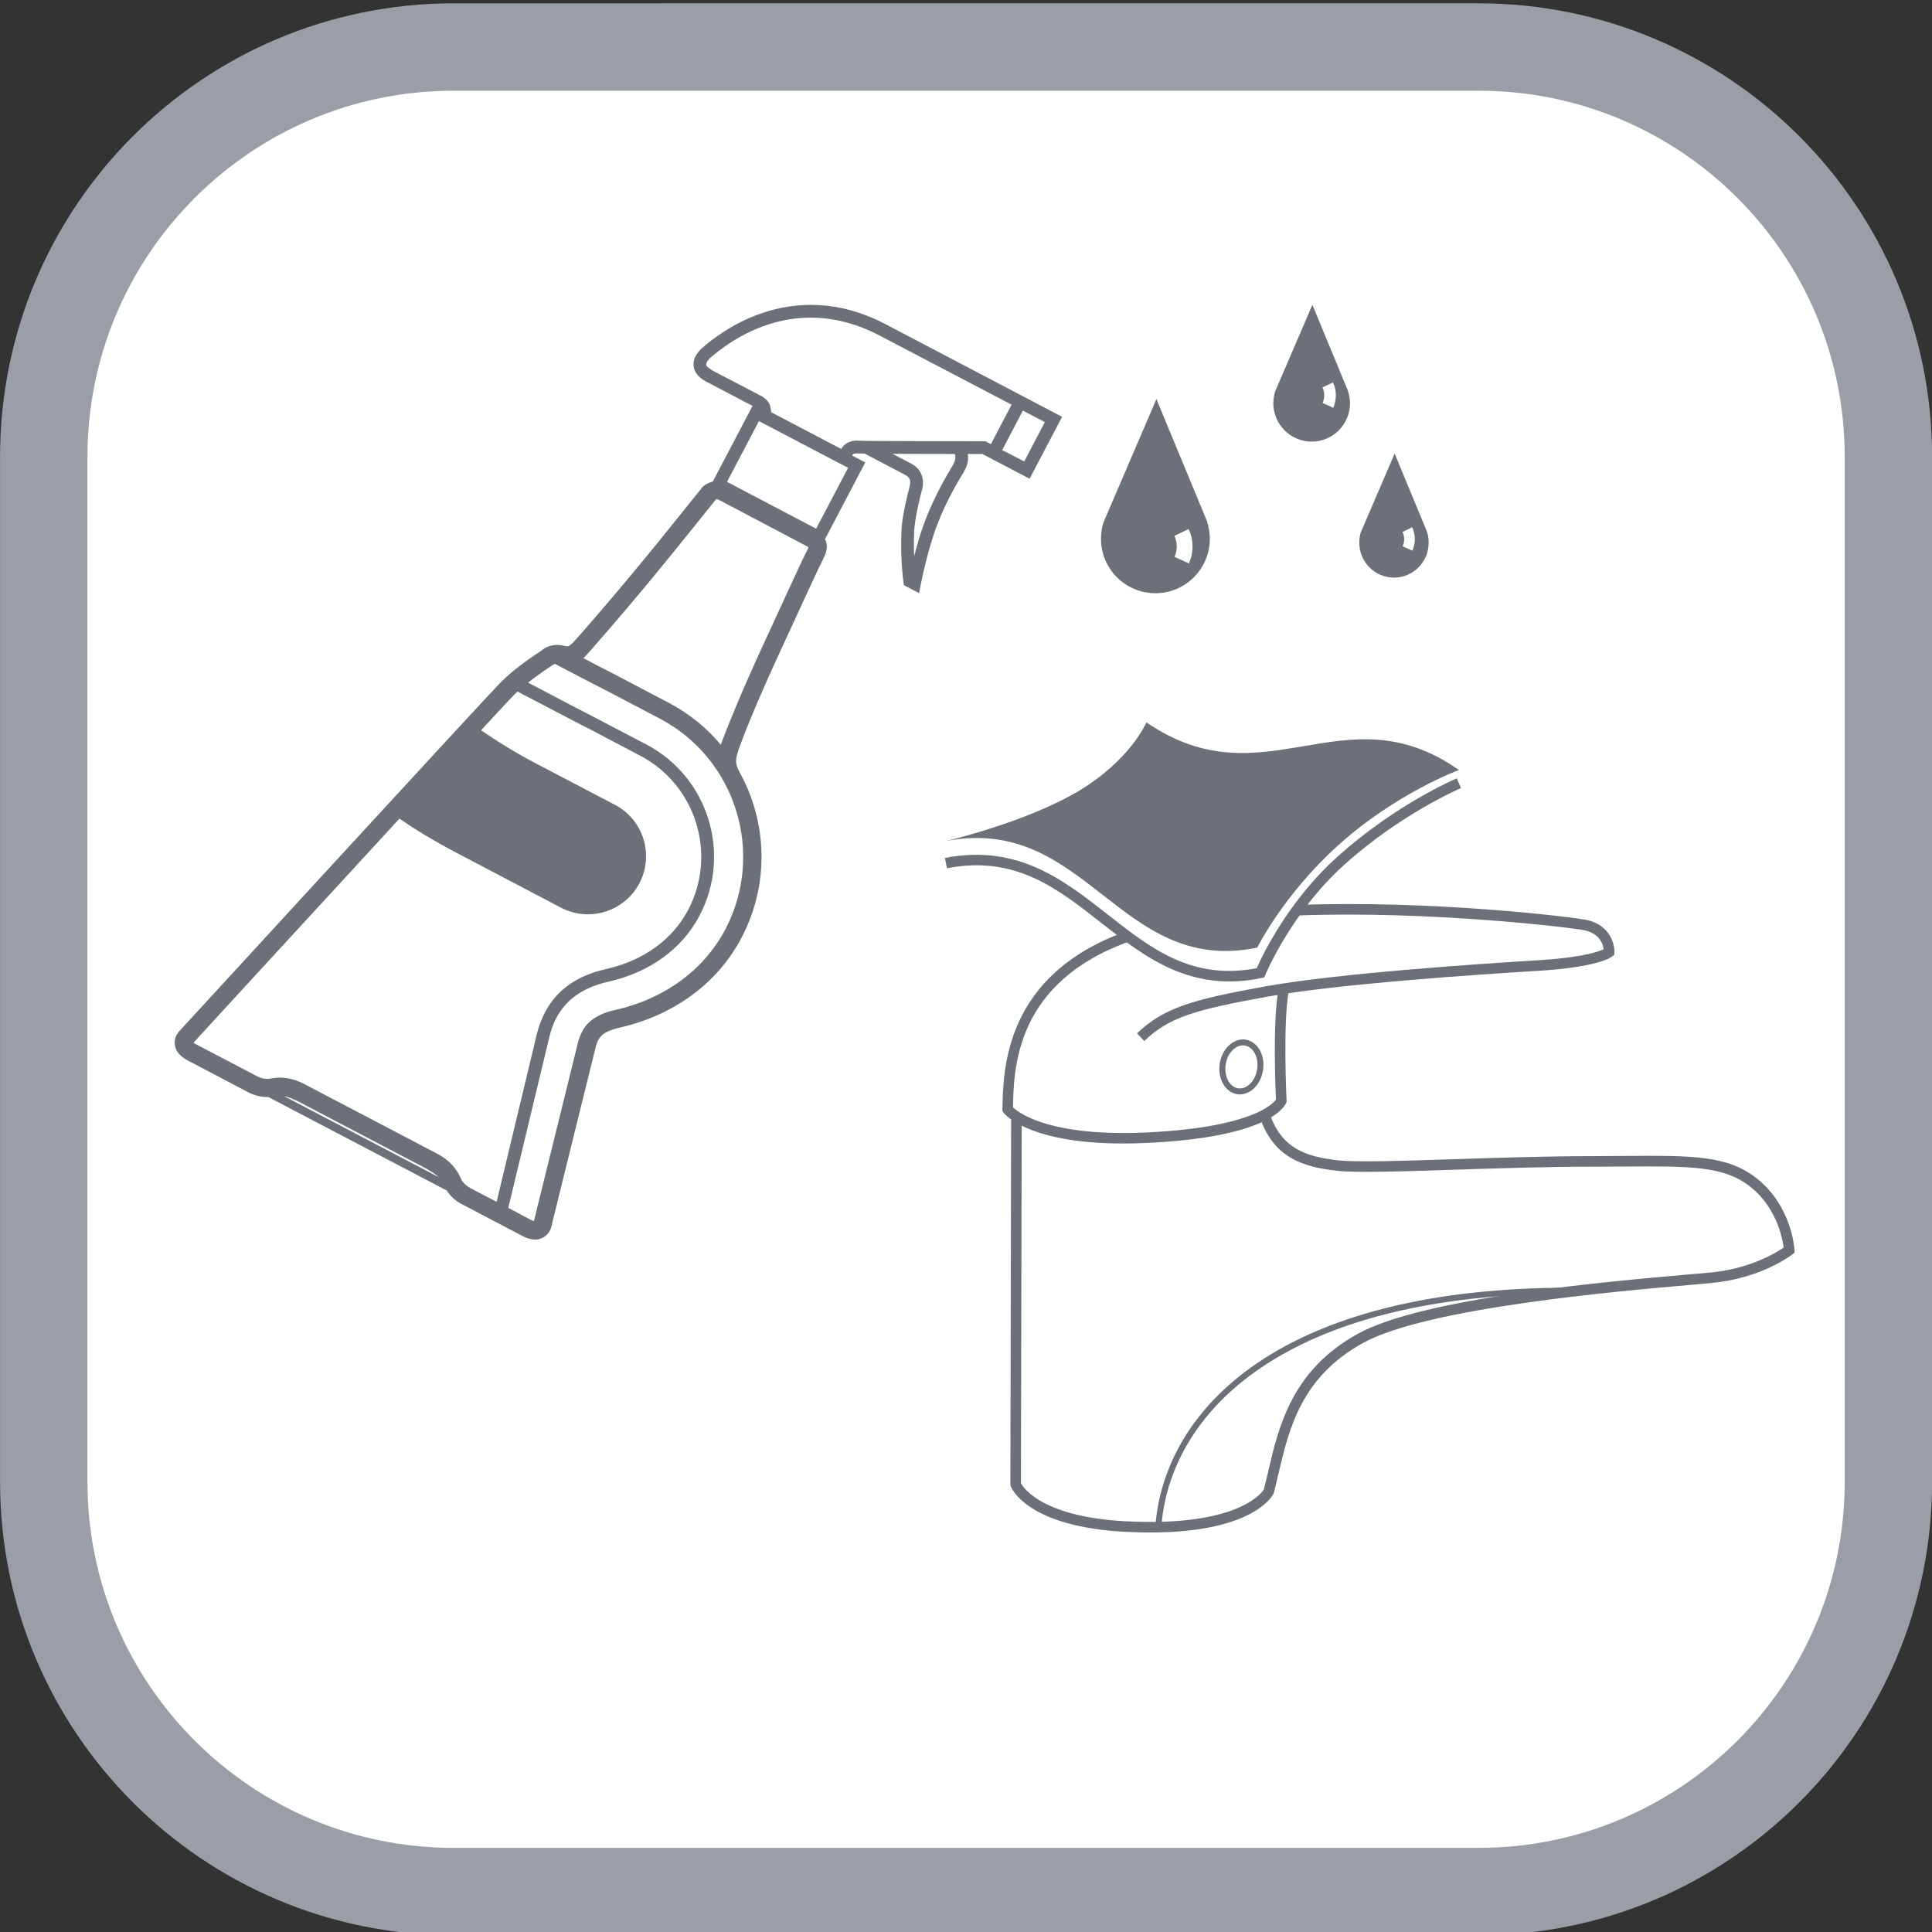
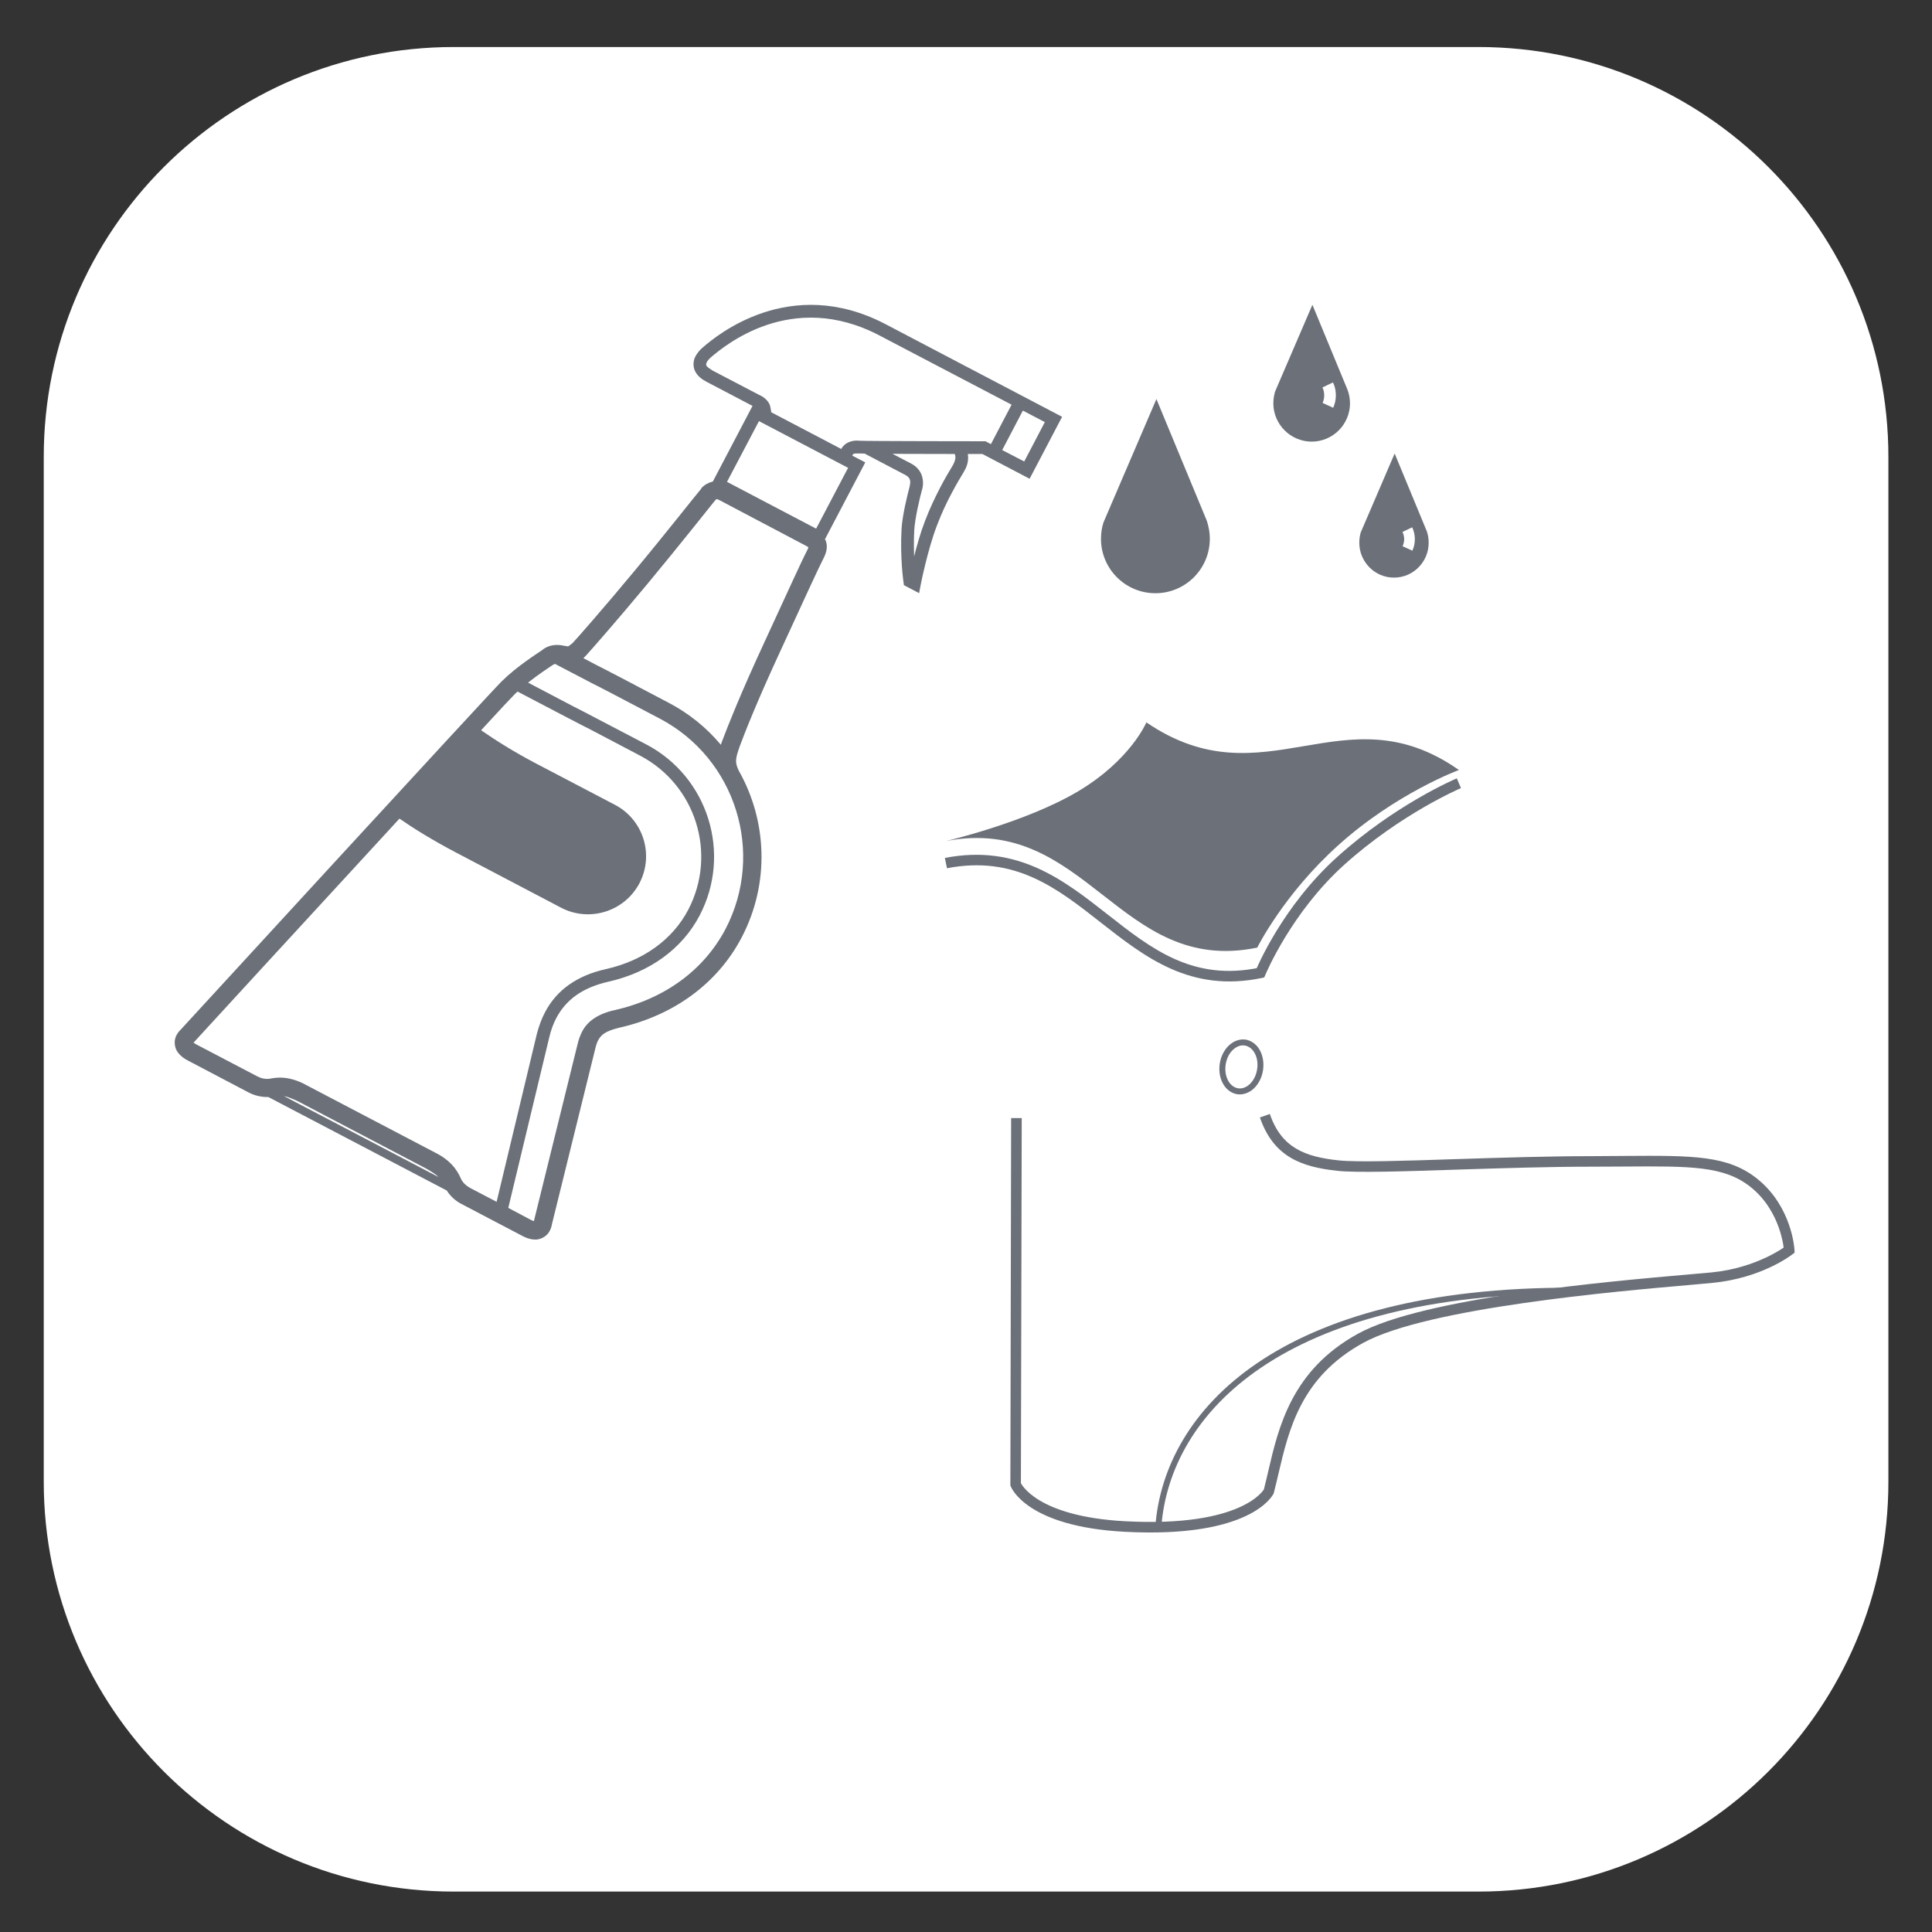
<svg xmlns="http://www.w3.org/2000/svg" xmlns:ns1="http://www.inkscape.org/namespaces/inkscape" xmlns:ns2="http://sodipodi.sourceforge.net/DTD/sodipodi-0.dtd" width="62" height="62" viewBox="0 0 16.404 16.404" version="1.1" id="svg2603" ns1:version="0.92.3 (2405546, 2018-03-11)" ns2:docname="ico-4.6.svg">
  <rect x="0" y="0" width="16.404" height="16.404" fill="#333333" stroke="none" />
  <defs id="defs2597">
    <clipPath id="clipPath80" clipPathUnits="userSpaceOnUse">
      <path id="path78" d="M 34.843,34.843 H 905.079 V 658.465 H 34.843 Z" ns1:connector-curvature="0" />
    </clipPath>
    <clipPath id="clipPath744" clipPathUnits="userSpaceOnUse">
      <path id="path742" d="M 34.843,34.843 H 905.079 V 658.465 H 34.843 Z" ns1:connector-curvature="0" />
    </clipPath>
  </defs>
  <ns2:namedview id="base" pagecolor="#ffffff" bordercolor="#666666" borderopacity="1.0" ns1:pageopacity="0.0" ns1:pageshadow="2" ns1:zoom="5.6" ns1:cx="-8.6038219" ns1:cy="8.5938854" ns1:document-units="mm" ns1:current-layer="layer1" showgrid="false" units="px" ns1:window-width="1920" ns1:window-height="1137" ns1:window-x="1272" ns1:window-y="-8" ns1:window-maximized="1" />
  <g ns1:label="Vrstva 1" ns1:groupmode="layer" id="layer1" transform="translate(0,-280.596)">
    <g id="g738" transform="matrix(0.643,0,0,-0.643,-155.302,574.607)">
      <g clip-path="url(#clipPath744)" id="g740">
        <g transform="translate(266.463,437.683)" id="g746">
          <path id="path748" style="fill:#ffffff;fill-opacity:1;fill-rule:nonzero;stroke:none" d="m 0,0 c 0,-2.989 -2.423,-5.412 -5.413,-5.412 h -13.532 c -2.989,0 -5.413,2.423 -5.413,5.412 v 13.533 c 0,2.989 2.424,5.412 5.413,5.412 H -5.413 C -2.423,18.945 0,16.522 0,13.533 Z" ns1:connector-curvature="0" />
        </g>
        <g transform="translate(266.463,437.683)" id="g750">
-           <path id="path752" style="fill:none;stroke:#9a9fa7;stroke-width:1.154;stroke-linecap:butt;stroke-linejoin:miter;stroke-miterlimit:4;stroke-dasharray:none;stroke-opacity:1" d="m 0,0 c 0,-2.989 -2.423,-5.412 -5.413,-5.412 h -13.532 c -2.989,0 -5.413,2.423 -5.413,5.412 v 13.533 c 0,2.989 2.424,5.412 5.413,5.412 H -5.413 C -2.423,18.945 0,16.522 0,13.533 Z" ns1:connector-curvature="0" />
-         </g>
+           </g>
        <g transform="translate(254.879,442.485)" id="g754">
          <path id="path756" style="fill:#6b7079;fill-opacity:1;fill-rule:nonzero;stroke:none" d="M 0,0 -0.01,-4.838 V -4.85 l 0.005,-0.012 C 0.002,-4.884 0.21,-5.395 1.5,-5.463 c 1.661,-0.088 1.953,0.478 1.964,0.502 l 0.004,0.006 10e-4,0.007 c 0.021,0.078 0.039,0.159 0.059,0.243 0.141,0.603 0.301,1.286 1.122,1.737 0.843,0.463 3.362,0.682 4.309,0.764 l 0.304,0.028 c 0.648,0.063 1.037,0.364 1.054,0.377 l 0.029,0.022 -0.002,0.037 c -10e-4,0.023 -0.037,0.572 -0.49,0.937 -0.39,0.312 -0.848,0.309 -1.762,0.303 L 7.649,-0.503 c -0.541,0 -1.178,-0.02 -1.741,-0.038 C 5.192,-0.565 4.573,-0.585 4.327,-0.559 3.879,-0.512 3.569,-0.392 3.416,0.054 L 3.285,0.008 c 0.177,-0.514 0.539,-0.654 1.027,-0.705 0.255,-0.027 0.879,-0.007 1.6,0.017 0.562,0.018 1.199,0.038 1.737,0.038 l 0.444,0.002 c 0.881,0.006 1.323,0.009 1.674,-0.272 0.405,-0.326 0.438,-0.83 0.438,-0.836 l 0.026,0.059 C 10.228,-1.692 9.854,-1.979 9.25,-2.038 L 8.947,-2.065 C 7.901,-2.156 5.451,-2.37 4.583,-2.846 3.707,-3.326 3.532,-4.073 3.393,-4.673 3.373,-4.757 3.355,-4.837 3.335,-4.914 l 0.004,0.013 C 3.337,-4.905 3.058,-5.406 1.507,-5.324 0.323,-5.261 0.125,-4.817 0.125,-4.812 L 0.129,-4.838 0.14,0 Z" ns1:connector-curvature="0" />
        </g>
        <g transform="translate(256.407,444.954)" id="g758">
-           <path id="path760" style="fill:#6b7079;fill-opacity:1;fill-rule:nonzero;stroke:none" d="m 0,0 c -1.615,-0.575 -1.633,-1.822 -1.643,-2.354 v -0.024 l 0.014,-0.019 c 0.014,-0.019 0.372,-0.468 1.875,-0.401 1.639,0.072 1.841,0.485 1.859,0.533 l 0.005,0.013 -10e-4,0.014 c 0,0.011 -0.05,1.025 0.029,1.447 L 2.003,-0.765 C 1.919,-1.204 1.968,-2.202 1.97,-2.245 l 0.004,0.028 c 0,0 -0.193,-0.374 -1.733,-0.443 -1.415,-0.062 -1.755,0.343 -1.759,0.347 l 0.014,-0.043 c 0.009,0.546 0.028,1.683 1.55,2.224 z" ns1:connector-curvature="0" />
-         </g>
+           </g>
        <g transform="translate(256.637,443.503)" id="g762">
-           <path id="path764" style="fill:#6b7079;fill-opacity:1;fill-rule:nonzero;stroke:none" d="M 0,0 C 0.327,0.312 0.658,0.41 1.625,0.585 2.563,0.755 4.436,0.88 5.198,0.926 5.992,0.974 6.166,1.104 6.183,1.119 L 6.207,1.139 6.208,1.17 C 6.213,1.287 6.144,1.528 5.851,1.596 5.67,1.637 3.776,1.865 1.999,1.795 L 2.004,1.656 C 3.752,1.725 5.664,1.496 5.82,1.46 6.067,1.402 6.07,1.197 6.069,1.174 l 0.024,0.051 c 0,0 -0.165,-0.116 -0.903,-0.16 C 4.426,1.019 2.546,0.892 1.6,0.721 0.617,0.544 0.255,0.434 -0.096,0.101 Z" ns1:connector-curvature="0" />
-         </g>
+           </g>
        <g transform="translate(256.862,437.083)" id="g766">
          <path id="path768" style="fill:#6b7079;fill-opacity:1;fill-rule:nonzero;stroke:none" d="M 0,0 C 0.111,1.5 1.6,3.097 5.443,3.084 V 3.162 C 1.547,3.176 0.035,1.54 -0.079,0.006 Z" ns1:connector-curvature="0" />
        </g>
        <g transform="translate(258.127,443.128)" id="g770">
          <path id="path772" style="fill:#6b7079;fill-opacity:1;fill-rule:nonzero;stroke:none" d="m 0,0 c -0.013,-0.089 -0.059,-0.169 -0.12,-0.214 -0.042,-0.03 -0.088,-0.043 -0.131,-0.036 -0.045,0.008 -0.084,0.033 -0.115,0.075 -0.044,0.061 -0.063,0.151 -0.049,0.24 0.014,0.09 0.057,0.168 0.121,0.214 0.041,0.03 0.086,0.043 0.131,0.036 C -0.119,0.308 -0.079,0.282 -0.049,0.241 -0.003,0.179 0.015,0.089 0,0 M -0.151,0.393 C -0.216,0.402 -0.283,0.384 -0.341,0.342 -0.42,0.284 -0.476,0.188 -0.493,0.077 c -0.017,-0.11 0.006,-0.219 0.063,-0.298 0.043,-0.059 0.102,-0.096 0.166,-0.107 0.064,-0.01 0.132,0.009 0.19,0.05 0.079,0.058 0.135,0.155 0.152,0.265 0.017,0.111 -0.006,0.221 -0.063,0.3 -0.043,0.058 -0.102,0.095 -0.166,0.106" ns1:connector-curvature="0" />
        </g>
        <g transform="translate(260.792,447.081)" id="g774">
          <path id="path776" style="fill:#6b7079;fill-opacity:1;fill-rule:nonzero;stroke:none" d="m 0,0 c -1.521,1.069 -2.564,-0.438 -4.127,0.629 0,0 -0.207,-0.496 -0.901,-0.91 -0.695,-0.413 -1.746,-0.657 -1.746,-0.657 1.858,0.357 2.29,-1.783 4.111,-1.407 0,0 0.348,0.703 1.069,1.351 C -0.827,-0.303 0,0 0,0" ns1:connector-curvature="0" />
        </g>
        <g transform="translate(254.032,445.784)" id="g778">
          <path id="path780" style="fill:#6b7079;fill-opacity:1;fill-rule:nonzero;stroke:none" d="M 0,0 C 0.898,0.173 1.451,-0.261 2.036,-0.721 2.615,-1.174 3.213,-1.644 4.153,-1.45 l 0.036,0.008 0.015,0.034 C 4.207,-1.4 4.546,-0.584 5.246,0.046 5.994,0.72 6.779,1.055 6.787,1.058 L 6.732,1.187 C 6.701,1.173 5.919,0.84 5.153,0.149 4.428,-0.503 4.089,-1.32 4.075,-1.355 l 0.05,0.042 C 3.248,-1.495 2.701,-1.066 2.122,-0.611 1.538,-0.153 0.934,0.322 -0.028,0.136 Z" ns1:connector-curvature="0" />
        </g>
        <g transform="translate(257.598,450.134)" id="g782">
          <path id="path784" style="fill:#6b7079;fill-opacity:1;fill-rule:nonzero;stroke:none" d="M 0,0 C 0,0.096 -0.017,0.187 -0.046,0.273 L -0.799,2.091 -1.589,0.25 C -1.615,0.172 -1.628,0.087 -1.628,0 c 0,-0.449 0.364,-0.814 0.814,-0.814 C -0.364,-0.814 0,-0.449 0,0" ns1:connector-curvature="0" />
        </g>
        <g transform="translate(257.598,450.134)" id="g786">
          <path id="path788" style="fill:none;stroke:#ffffff;stroke-width:0.191;stroke-linecap:butt;stroke-linejoin:miter;stroke-miterlimit:4;stroke-dasharray:none;stroke-opacity:1" d="M 0,0 C 0,0.096 -0.017,0.187 -0.046,0.273 L -0.799,2.091 -1.589,0.25 C -1.615,0.172 -1.628,0.087 -1.628,0 c 0,-0.449 0.364,-0.814 0.814,-0.814 C -0.364,-0.814 0,-0.449 0,0 Z" ns1:connector-curvature="0" />
        </g>
        <g transform="translate(257.274,450.033)" id="g790">
-           <path id="path792" style="fill:#ffffff;fill-opacity:1;fill-rule:nonzero;stroke:none" d="m 0,0 c 0,-0.078 -0.016,-0.154 -0.048,-0.224 l -0.189,0.087 c 0.019,0.043 0.029,0.089 0.029,0.137 0,0.049 -0.01,0.096 -0.031,0.14 l 0.187,0.09 C -0.017,0.157 0,0.081 0,0" ns1:connector-curvature="0" />
-         </g>
+           </g>
        <g transform="translate(259.449,451.924)" id="g794">
          <path id="path796" style="fill:#6b7079;fill-opacity:1;fill-rule:nonzero;stroke:none" d="M 0,0 C 0,0.071 -0.013,0.139 -0.035,0.203 L -0.59,1.546 -1.175,0.186 C -1.192,0.128 -1.203,0.065 -1.203,0 c 0,-0.332 0.27,-0.602 0.602,-0.602 C -0.269,-0.602 0,-0.332 0,0" ns1:connector-curvature="0" />
        </g>
        <g transform="translate(259.449,451.924)" id="g798">
          <path id="path800" style="fill:none;stroke:#ffffff;stroke-width:0.191;stroke-linecap:butt;stroke-linejoin:miter;stroke-miterlimit:4;stroke-dasharray:none;stroke-opacity:1" d="M 0,0 C 0,0.071 -0.013,0.139 -0.035,0.203 L -0.59,1.546 -1.175,0.186 C -1.192,0.128 -1.203,0.065 -1.203,0 c 0,-0.332 0.27,-0.602 0.602,-0.602 C -0.269,-0.602 0,-0.332 0,0 Z" ns1:connector-curvature="0" />
        </g>
        <g transform="translate(259.167,452.029)" id="g802">
          <path id="path804" style="fill:#ffffff;fill-opacity:1;fill-rule:nonzero;stroke:none" d="m 0,0 c 0,-0.058 -0.012,-0.113 -0.035,-0.165 l -0.14,0.064 c 0.014,0.031 0.021,0.066 0.021,0.101 0,0.036 -0.007,0.072 -0.023,0.104 L -0.038,0.17 C -0.012,0.117 0,0.059 0,0" ns1:connector-curvature="0" />
        </g>
        <g transform="translate(260.488,450.082)" id="g806">
          <path id="path808" style="fill:#6b7079;fill-opacity:1;fill-rule:nonzero;stroke:none" d="M 0,0 C 0,0.065 -0.01,0.128 -0.031,0.186 L -0.543,1.424 -1.082,0.17 C -1.099,0.116 -1.107,0.059 -1.107,0 c 0,-0.306 0.248,-0.556 0.553,-0.556 C -0.247,-0.556 0,-0.306 0,0" ns1:connector-curvature="0" />
        </g>
        <g transform="translate(260.488,450.082)" id="g810">
          <path id="path812" style="fill:none;stroke:#ffffff;stroke-width:0.191;stroke-linecap:butt;stroke-linejoin:miter;stroke-miterlimit:4;stroke-dasharray:none;stroke-opacity:1" d="M 0,0 C 0,0.065 -0.01,0.128 -0.031,0.186 L -0.543,1.424 -1.082,0.17 C -1.099,0.116 -1.107,0.059 -1.107,0 c 0,-0.306 0.248,-0.556 0.553,-0.556 C -0.247,-0.556 0,-0.306 0,0 Z" ns1:connector-curvature="0" />
        </g>
        <g transform="translate(260.21,450.129)" id="g814">
          <path id="path816" style="fill:#ffffff;fill-opacity:1;fill-rule:nonzero;stroke:none" d="m 0,0 c 0,-0.053 -0.011,-0.105 -0.033,-0.152 l -0.129,0.059 c 0.013,0.029 0.021,0.06 0.021,0.093 0,0.034 -0.008,0.065 -0.022,0.096 l 0.128,0.061 C -0.012,0.107 0,0.055 0,0" ns1:connector-curvature="0" />
        </g>
        <g transform="translate(255.123,450.927)" id="g818">
          <path id="path820" style="fill:#6b7079;fill-opacity:1;fill-rule:nonzero;stroke:none" d="M 0,0 0.429,0.818 -1.902,2.041 C -3.169,2.704 -4.141,1.882 -4.304,1.744 -4.352,1.705 -4.386,1.664 -4.411,1.619 -4.446,1.556 -4.447,1.476 -4.415,1.416 -4.383,1.355 -4.33,1.314 -4.267,1.281 l 0.608,-0.319 -0.524,-0.999 c -0.077,-0.019 -0.141,-0.064 -0.16,-0.103 -0.037,-0.04 -0.454,-0.572 -0.885,-1.09 -0.377,-0.455 -0.769,-0.902 -0.808,-0.941 -0.08,-0.063 -0.046,-0.038 -0.111,-0.035 0,0 -0.166,0.05 -0.293,-0.059 -0.07,-0.048 -0.33,-0.212 -0.53,-0.409 -0.194,-0.193 -4.239,-4.6 -4.241,-4.602 -0.019,-0.018 -0.039,-0.043 -0.053,-0.07 -0.046,-0.081 -0.022,-0.185 0.021,-0.234 0.041,-0.053 0.088,-0.081 0.124,-0.1 l 0.808,-0.425 c 0.07,-0.036 0.159,-0.062 0.258,-0.059 l 2.357,-1.235 c 0.052,-0.083 0.123,-0.141 0.193,-0.177 l 0.81,-0.425 c 0.039,-0.02 0.088,-0.042 0.154,-0.045 0.064,-0.007 0.164,0.033 0.203,0.117 0.015,0.027 0.024,0.057 0.029,0.088 l 0.573,2.321 c 0.01,0.044 0.023,0.078 0.037,0.106 0.039,0.07 0.089,0.118 0.274,0.164 0.723,0.162 1.303,0.586 1.62,1.192 0.376,0.718 0.335,1.545 -0.037,2.202 -0.053,0.112 -0.047,0.154 0.014,0.328 0.068,0.182 0.22,0.573 0.543,1.271 0.322,0.699 0.499,1.086 0.559,1.201 0.038,0.073 0.063,0.153 0.033,0.237 -0.003,0.007 -0.008,0.012 -0.012,0.019 l 0.533,1.016 -0.172,0.089 c 0.003,0.003 0.003,0.005 0.004,0.009 0.012,0.014 0.004,0.021 0.079,0.02 0.012,-0.001 0.041,-0.002 0.081,-0.002 l 0.535,-0.281 c 0.091,-0.047 0.065,-0.113 0.058,-0.157 -0.031,-0.119 -0.095,-0.374 -0.106,-0.557 -0.021,-0.384 0.025,-0.696 0.025,-0.696 l 0.006,-0.046 0.201,-0.106 0.021,0.112 c 0,0 0.09,0.459 0.215,0.784 0.062,0.161 0.127,0.301 0.19,0.417 0.065,0.124 0.123,0.221 0.165,0.29 0.005,0.009 0.008,0.017 0.013,0.024 0.044,0.079 0.048,0.153 0.039,0.211 h 0.192 z m -0.089,0.9 0.29,-0.152 -0.272,-0.52 -0.291,0.151 z m -10.952,-8.346 0.002,10e-4 c 0.006,0.007 1.503,1.638 2.718,2.957 0.195,-0.135 0.443,-0.288 0.749,-0.449 0.694,-0.364 1.385,-0.727 1.385,-0.727 0.374,-0.196 0.838,-0.051 1.035,0.323 0.196,0.376 0.052,0.838 -0.323,1.035 0,0 -0.733,0.384 -1.046,0.548 -0.288,0.151 -0.53,0.304 -0.722,0.437 0.245,0.267 0.411,0.444 0.443,0.475 0.012,0.012 0.026,0.024 0.038,0.036 l 0.663,-0.347 c 0.057,-0.03 0.111,-0.057 0.164,-0.085 l 0.021,-0.011 c 0.041,-0.02 0.079,-0.041 0.116,-0.059 l 0.658,-0.346 c 0.733,-0.387 1.017,-1.295 0.633,-2.032 -0.205,-0.392 -0.589,-0.673 -1.091,-0.786 -0.374,-0.083 -0.647,-0.273 -0.801,-0.569 -0.045,-0.086 -0.08,-0.18 -0.107,-0.283 l -0.532,-2.22 -0.35,0.183 c -0.048,0.027 -0.09,0.062 -0.118,0.115 -0.027,0.058 -0.088,0.218 -0.325,0.342 -0.01,0.005 -0.017,0.009 -0.027,0.014 l -1.687,0.884 c -0.253,0.142 -0.428,0.098 -0.492,0.087 -0.061,-0.007 -0.113,0.006 -0.162,0.032 l -0.808,0.423 c -0.012,0.007 -0.025,0.015 -0.034,0.022 m 3.238,-1.776 -2.043,1.07 c 0.042,-0.008 0.097,-0.027 0.189,-0.071 l 1.687,-0.885 c 0.088,-0.05 0.136,-0.084 0.167,-0.114 m 3.787,3.275 C -4.3,-6.485 -4.813,-6.865 -5.476,-7.016 -5.694,-7.063 -5.839,-7.161 -5.91,-7.302 -5.936,-7.353 -5.955,-7.407 -5.968,-7.462 l -0.575,-2.329 c 0,-0.005 -10e-4,-0.008 -10e-4,-0.012 -0.011,0.004 -0.025,0.008 -0.037,0.014 l -0.303,0.161 0.543,2.26 c 0.022,0.091 0.052,0.172 0.09,0.245 0.132,0.248 0.349,0.404 0.69,0.482 0.542,0.122 0.972,0.432 1.203,0.873 0.429,0.818 0.113,1.831 -0.704,2.26 l -0.658,0.344 c -0.037,0.019 -0.075,0.04 -0.116,0.061 l -0.023,0.012 c -0.051,0.026 -0.105,0.054 -0.162,0.083 l -0.602,0.316 c 0.135,0.107 0.267,0.193 0.32,0.229 0.016,0.008 0.026,0.015 0.034,0.019 l 0.427,-0.223 c 0.054,-0.029 0.109,-0.057 0.16,-0.082 l 0.024,-0.012 0.002,-0.002 c 0.041,-0.021 0.078,-0.04 0.115,-0.059 l 0.659,-0.346 c 1.002,-0.528 1.391,-1.773 0.866,-2.779 m -0.036,2.504 c -0.009,-0.023 -0.018,-0.047 -0.025,-0.07 -0.188,0.225 -0.421,0.415 -0.695,0.558 l -0.658,0.346 c -0.037,0.019 -0.074,0.038 -0.115,0.059 l -0.003,0.003 -0.025,0.012 c -0.051,0.026 -0.103,0.053 -0.158,0.081 l -0.161,0.085 c 0.009,0.009 0.019,0.018 0.029,0.029 0.054,0.057 0.437,0.494 0.82,0.956 0.429,0.516 0.862,1.066 0.88,1.086 0.022,0.026 0.028,0.029 0.029,0.03 0.006,-0.001 0.021,-0.005 0.043,-0.017 0.12,-0.063 1.047,-0.552 1.139,-0.601 0.015,-0.007 0.026,-0.014 0.031,-0.019 -0.001,-0.007 -0.006,-0.021 -0.016,-0.04 -0.069,-0.131 -0.241,-0.511 -0.564,-1.211 -0.325,-0.702 -0.48,-1.101 -0.551,-1.287 m 1.655,3.587 -0.422,-0.803 -1.177,0.618 0.422,0.802 z m 0.872,-1.17 c -0.004,0.103 -0.005,0.224 0.002,0.352 0.01,0.156 0.07,0.411 0.101,0.525 0.017,0.042 0.054,0.247 -0.143,0.35 L -1.811,0.329 C -1.552,0.328 -1.235,0.327 -0.988,0.327 -0.977,0.295 -0.973,0.26 -1.005,0.195 -1.008,0.189 -1.011,0.184 -1.015,0.176 -1.055,0.11 -1.116,0.009 -1.183,-0.12 -1.245,-0.241 -1.316,-0.386 -1.38,-0.554 -1.439,-0.706 -1.488,-0.879 -1.525,-1.026 m 0.921,1.521 c 0,0 -1.568,0.001 -1.642,0.007 -0.099,0.012 -0.199,-0.026 -0.241,-0.109 l -0.925,0.485 c -0.002,0.017 -0.004,0.038 -0.01,0.06 -0.004,0.059 -0.062,0.133 -0.151,0.17 L -4.189,1.43 c -0.091,0.059 -0.091,0.068 -0.073,0.111 0.01,0.018 0.031,0.045 0.067,0.074 0.16,0.132 1.047,0.889 2.214,0.276 L -0.238,0.978 -0.511,0.457 -0.583,0.495 Z" ns1:connector-curvature="0" />
        </g>
      </g>
    </g>
  </g>
</svg>